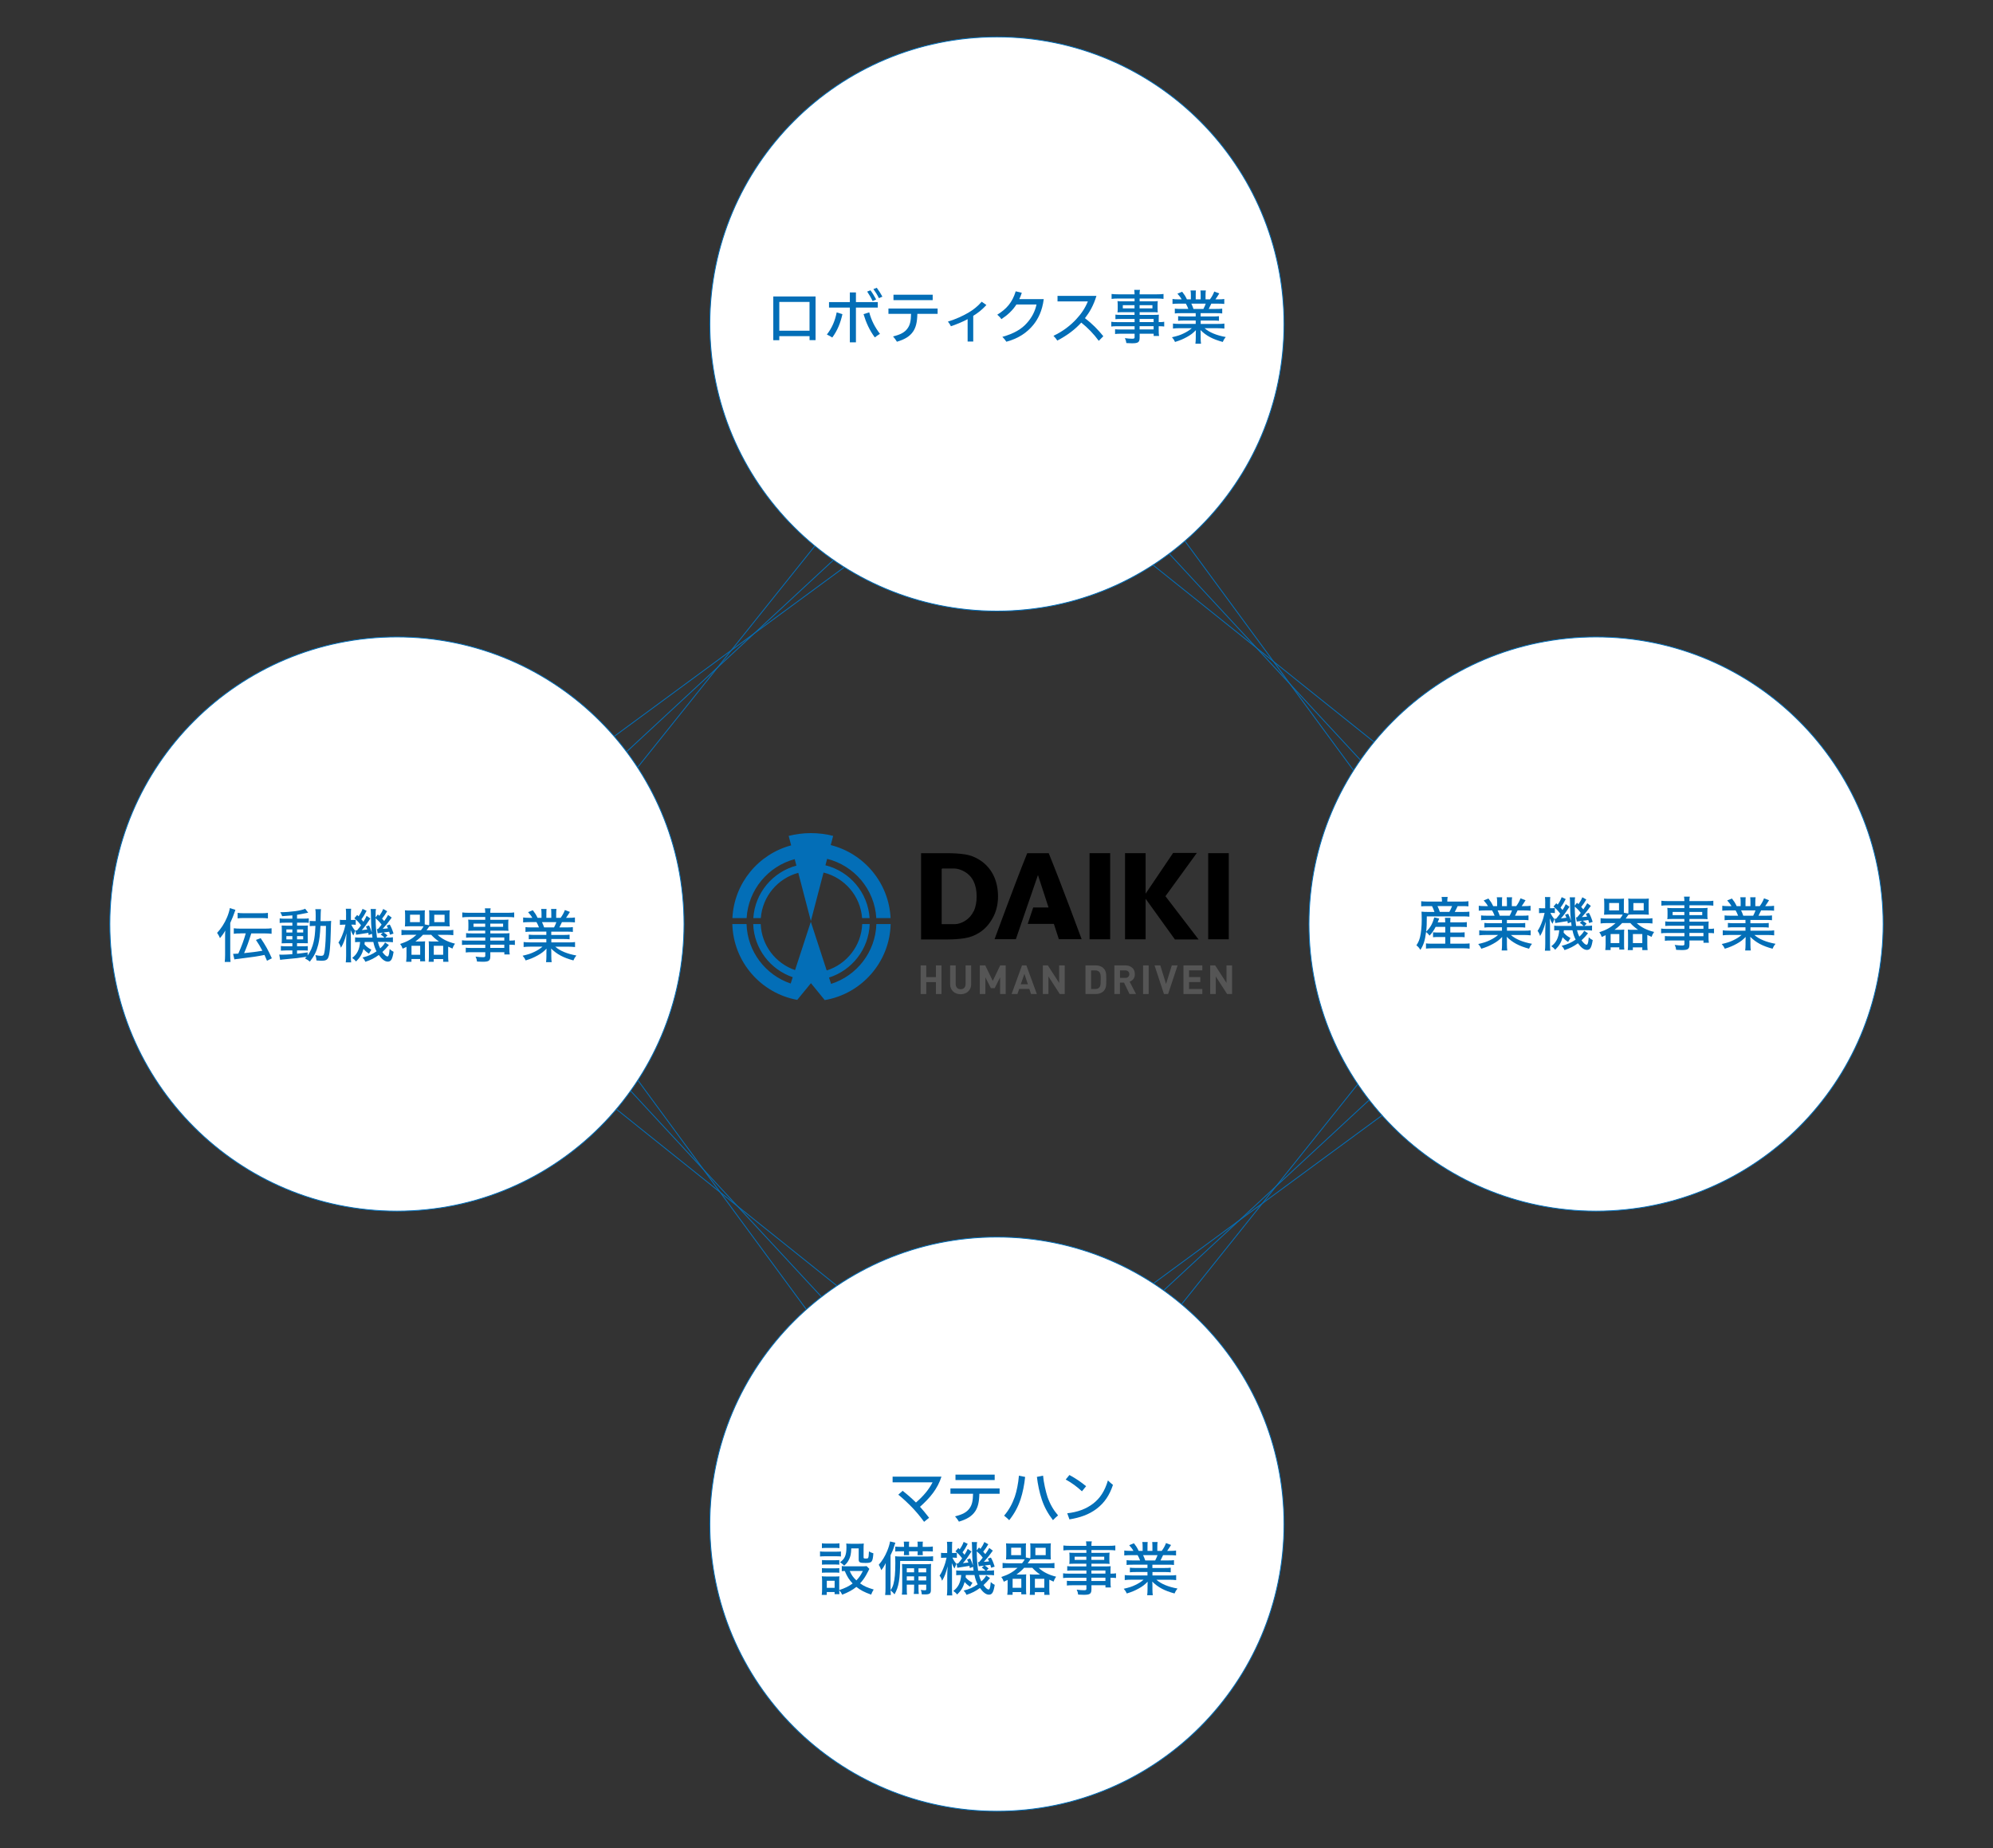
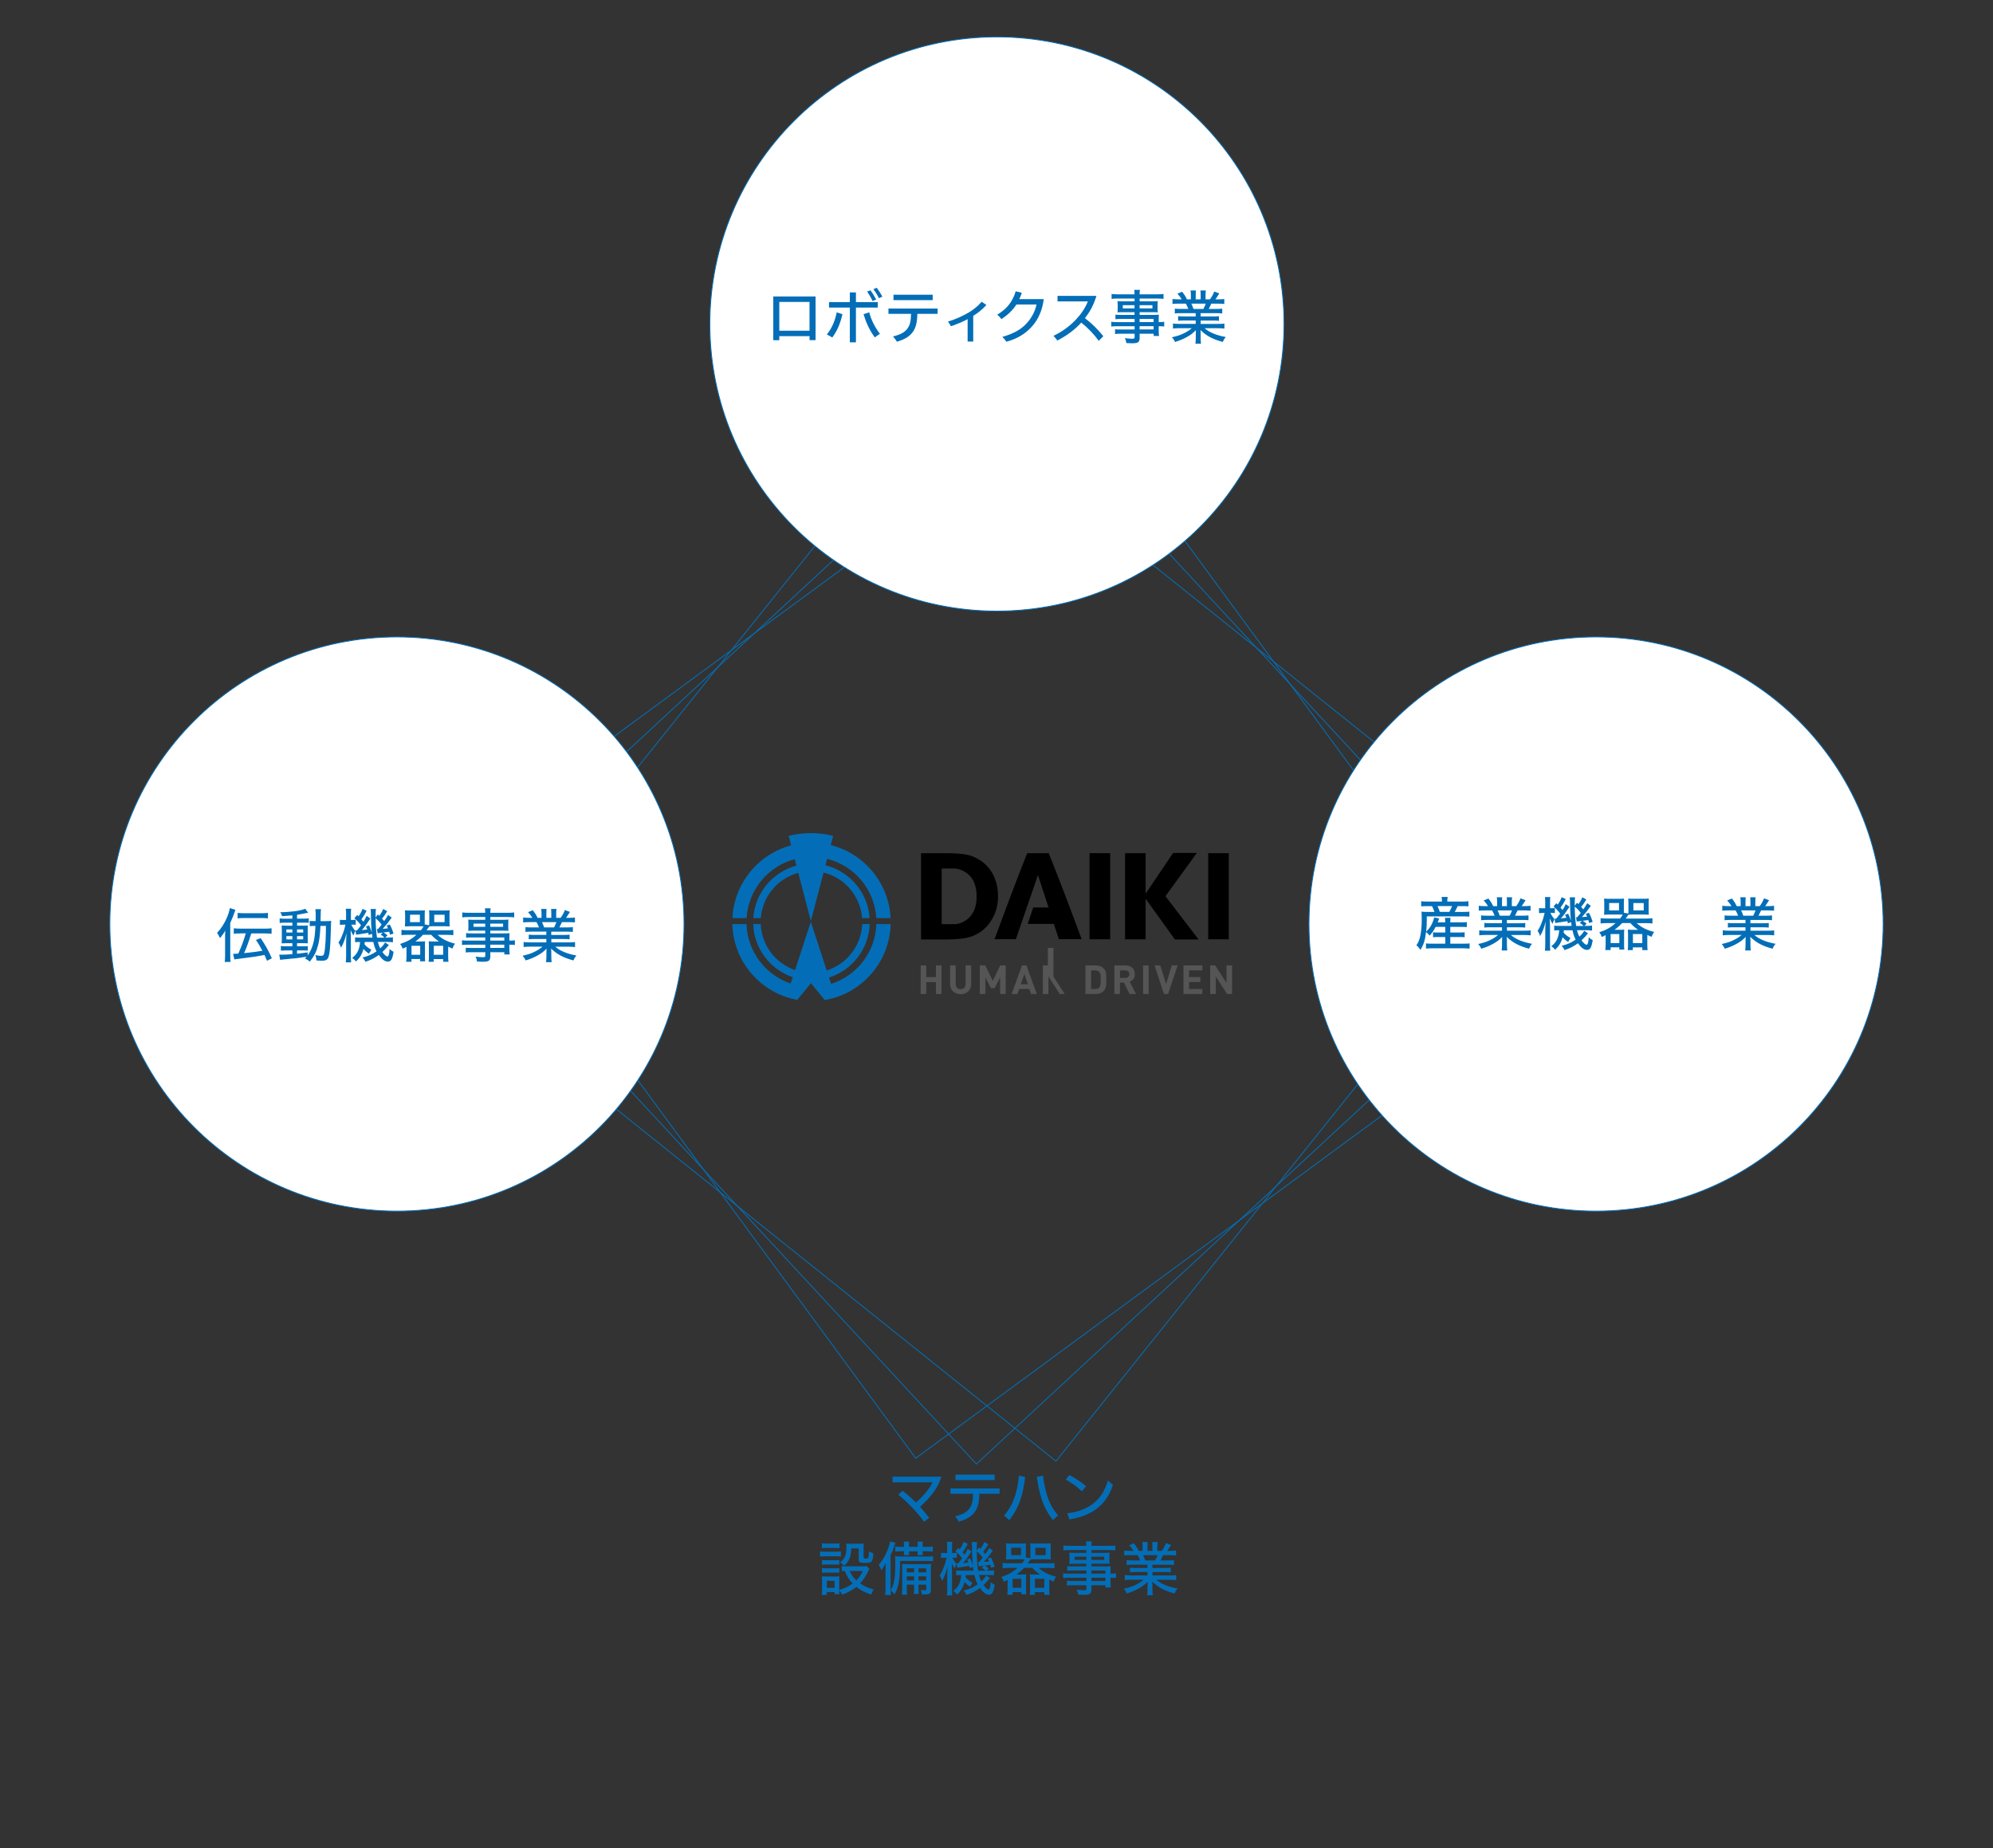
<svg xmlns="http://www.w3.org/2000/svg" id="_レイヤー_1" data-name="レイヤー 1" width="550" height="510" viewBox="0 0 550 510">
  <rect x="0" y="0" width="550" height="510" fill="#333333" stroke="none" />
  <defs>
    <style>
      .cls-1 {
        fill: #555;
      }

      .cls-2, .cls-3 {
        stroke: #036eb7;
        stroke-miterlimit: 10;
        stroke-width: .24px;
      }

      .cls-2, .cls-4 {
        fill: none;
      }

      .cls-3 {
        fill: #fff;
      }

      .cls-5 {
        fill: #036eb7;
      }
    </style>
  </defs>
  <g>
    <g>
      <path class="cls-5" d="m202.11,253.35h3.93c.46-7.83,5.95-14.31,13.27-16.27l.47,1.79c-6.53,1.75-11.44,7.52-11.89,14.48h2.07c.45-6.01,4.69-10.97,10.34-12.49l3.47,13.3s1.83-7.02,3.5-13.38c5.8,1.42,10.18,6.46,10.64,12.57h2.07c-.46-7.07-5.51-12.92-12.19-14.57.16-.61.32-1.21.47-1.78,7.47,1.86,13.11,8.42,13.57,16.35h3.94c-.47-9.75-7.35-17.85-16.52-20.15.41-1.56.67-2.53.67-2.53-1.96-.51-4.02-.77-6.14-.77s-4.18.27-6.15.77h.02l.68,2.61c-9.01,2.4-15.75,10.43-16.21,20.07Z" />
      <path class="cls-5" d="m241.85,254.98c-.24,7.75-5.42,14.28-12.5,16.53l-.57-1.75c6.34-2.01,10.98-7.84,11.23-14.77h-2.07c-.24,6.02-4.29,11.08-9.8,12.81l-4.38-13.43s-2.28,6.97-4.35,13.33c-5.35-1.84-9.25-6.81-9.48-12.71h-2.07c.23,6.82,4.73,12.57,10.91,14.67-.2.6-.39,1.18-.57,1.75-6.91-2.34-11.95-8.79-12.18-16.42h-3.92c.27,10.46,7.91,19.11,17.91,20.93l3.78-4.61h0s0,0,0,0h0s3.81,4.67,3.81,4.67c10.14-1.72,17.92-10.43,18.19-20.98h-3.93Z" />
    </g>
    <g>
      <path class="cls-4" d="m266.08,240.47c-.91-.5-1.79-.77-2.67-.81h-1.99s-1.25,0-1.25,0h-.19s-.11.19-.11.19v15.17h1.66s2.09,0,2.09,0c.91-.05,1.83-.36,2.75-.94,1.02-.64,1.81-1.53,2.34-2.66.53-1.12.79-2.49.79-4.1s-.28-2.99-.84-4.14c-.56-1.15-1.43-2.07-2.6-2.72Z" />
      <path d="m274.07,241.35c-.9-1.69-2.15-3.05-3.71-4.04-1.28-.82-2.66-1.34-4.11-1.55-1.48-.22-3.08-.32-4.75-.32h-7.32v23.8h7.39c1.65,0,3.23-.12,4.69-.35,1.45-.23,2.81-.75,4.03-1.54,1.47-.93,2.71-2.29,3.67-4.03.97-1.74,1.46-3.75,1.46-5.96s-.46-4.31-1.36-6.01Zm-5.36,10.07c-.53,1.12-1.32,2.02-2.34,2.66-.92.58-1.85.9-2.75.94h-2.09s-1.66,0-1.66,0v-15.17l.11-.18h.19s1.25-.01,1.25-.01h1.99c.88.05,1.75.31,2.67.82,1.16.65,2.04,1.56,2.6,2.72.55,1.14.84,2.54.84,4.14s-.27,2.98-.79,4.1Z" />
      <path d="m300.68,259.2h5.69v-23.77h-5.69v23.77Z" />
      <path d="m333.42,259.2h5.68v-23.77h-5.68v23.77Z" />
      <path d="m323.75,235.36c-.31.42-7.6,11.25-7.6,11.25v-11.18h-5.68v23.77h5.68v-11.19s7.98,11.09,8.09,11.24h6.53c-.44-.57-9.15-11.94-9.15-11.94,0,0,8.23-11.37,8.67-11.94h-6.53Z" />
      <path d="m298.5,259.18s-1.41-3.81-3.25-8.71v-.05h-.02c-1.82-4.83-4.07-10.69-5.82-14.98h-5.93c-3.5,8.65-8.88,23.4-9.02,23.74h5.88c.09-.23,6.1-17.71,6.1-17.71l2.92,8.95h-4.23l-1.51,4.53h7.21l1.38,4.23h6.29Z" />
    </g>
    <g>
      <path class="cls-1" d="m259.82,274.3h-1.54v-3.29h-2.67v3.29h-1.54v-7.89h1.54v3.23h2.67v-3.23h1.54v7.89Z" />
      <path class="cls-1" d="m268.01,271.59c0,.83-.28,1.5-.83,2.01s-1.24.76-2.08.76-1.52-.25-2.06-.75c-.56-.52-.84-1.19-.84-2.02v-5.19h1.54v5.13c0,.44.12.79.36,1.05s.57.4,1,.4.77-.13,1.01-.4c.24-.27.36-.62.36-1.05v-5.13h1.53v5.19Z" />
      <path class="cls-1" d="m277.54,274.3h-1.54v-4.6l-1.51,2.99h-1.04l-1.52-2.99v4.6h-1.54v-7.89h1.51l2.07,4.27,2.05-4.27h1.52v7.89Z" />
      <path class="cls-1" d="m286.14,274.3h-1.61l-.47-1.4h-2.8l-.48,1.4h-1.61l2.87-7.89h1.21l2.88,7.89Zm-2.48-2.69l-.96-2.87-1,2.87h1.96Z" />
-       <path class="cls-1" d="m293.83,274.3h-1.37l-3.13-4.84v4.84h-1.54v-7.89h1.38l3.12,4.83v-4.83h1.54v7.89Z" />
+       <path class="cls-1" d="m293.83,274.3h-1.37l-3.13-4.84v4.84h-1.54v-7.89h1.38v-4.83h1.54v7.89Z" />
      <path class="cls-1" d="m305.3,270.32c0,.86-.02,1.44-.07,1.73-.11.73-.42,1.29-.93,1.67-.51.38-1.14.58-1.89.58h-2.85v-7.89h2.85c.75,0,1.37.19,1.88.57.51.38.82.93.94,1.65.04.27.07.84.07,1.7Zm-1.54,0v-.69c0-.3-.02-.52-.06-.65-.04-.3-.14-.54-.28-.71-.27-.33-.65-.49-1.15-.49h-1.16v5.14h1.16c.5,0,.89-.16,1.15-.49.16-.2.27-.54.31-1.02.01-.16.02-.53.02-1.1Z" />
      <path class="cls-1" d="m313.51,274.3h-1.8l-1.53-3.15h-1.11v3.15h-1.54v-7.89h3.09c.75,0,1.36.22,1.84.65s.72,1.02.72,1.76c0,1.03-.48,1.72-1.44,2.07l1.76,3.4Zm-1.86-5.48c0-.32-.11-.57-.32-.76-.21-.19-.48-.28-.8-.28h-1.45v2.08h1.45c.33,0,.59-.09.8-.28.21-.18.32-.44.32-.76Z" />
      <path class="cls-1" d="m316.99,274.3h-1.54v-7.89h1.54v7.89Z" />
      <path class="cls-1" d="m324.98,266.4l-2.62,7.89h-1.15l-2.6-7.89h1.59l1.59,5.13,1.59-5.13h1.61Z" />
      <path class="cls-1" d="m331.8,274.3h-5.2v-7.89h5.2v1.37h-3.66v1.85h3.11v1.37h-3.11v1.92h3.66v1.37Z" />
      <path class="cls-1" d="m340.01,274.3h-1.37l-3.13-4.84v4.84h-1.54v-7.89h1.38l3.12,4.83v-4.83h1.54v7.89Z" />
    </g>
  </g>
  <rect class="cls-2" x="170.22" y="150.88" width="209.78" height="209.78" transform="translate(220.17 -115.83) rotate(38.68)" />
  <rect class="cls-2" x="170.22" y="150.88" width="209.78" height="209.78" transform="translate(275.7 -119.87) rotate(47.18)" />
  <rect class="cls-2" x="170.22" y="150.88" width="209.78" height="209.78" transform="translate(318.22 -117.39) rotate(53.68)" />
  <circle class="cls-3" cx="109.54" cy="254.99" r="79.23" />
  <circle class="cls-3" cx="440.46" cy="254.99" r="79.23" />
-   <circle class="cls-3" cx="275.12" cy="420.59" r="79.23" />
  <circle class="cls-3" cx="275.12" cy="89.41" r="79.23" />
  <g>
    <path class="cls-5" d="m215.06,92.76v1.12h-1.66v-12.07h11.67v12.05h-1.66v-1.1h-8.34Zm8.34-9.44h-8.34v7.94h8.34v-7.94Z" />
    <path class="cls-5" d="m232.48,86.69c-.53,2.4-1.36,4.5-2.8,6.45-.51-.32-.98-.59-1.49-.83,1.41-1.81,2.24-3.75,2.71-6.11l1.58.5Zm3.73,7.78h-1.68v-9.6h-5.75v-1.5h5.75v-2.67h1.68v2.67h6.03v1.5h-6.03v9.6Zm3.67-8.28c.59,2.22,1.54,4.08,2.96,5.94-.5.29-.94.61-1.42.98-1.47-1.98-2.43-4.13-3.11-6.42l1.57-.5Zm.34-6.08c.54.72,1.06,1.58,1.57,2.53l-.98.43c-.45-.96-.98-1.82-1.5-2.61l.91-.35Zm1.74-.7c.54.74,1.06,1.55,1.55,2.45l-.96.42c-.48-.98-.96-1.74-1.52-2.5l.93-.37Z" />
    <path class="cls-5" d="m245.18,86.61v-1.47h13.57v1.47h-5.59c-.05,2.31-.4,3.73-1.17,4.87-.9,1.33-2.32,2.19-4.47,2.82-.3-.5-.62-.96-1.07-1.46,2.08-.51,3.27-1.15,4.03-2.26.67-.93.9-2.06.94-3.97h-6.26Zm1.39-3.79v-1.49h10.82v1.49h-10.82Z" />
    <path class="cls-5" d="m267.01,88.08c-1.28.69-2.71,1.3-4.59,1.95-.22-.46-.5-.9-.83-1.28,2.24-.7,4.07-1.55,5.59-2.43,1.41-.83,2.62-1.76,3.73-3.06l1.3.91c-1.15,1.25-2.22,2.11-3.63,2.99v7.09h-1.55v-6.18Z" />
    <path class="cls-5" d="m280.5,84.02c-1.06,1.65-2.43,2.91-4.15,4.05-.37-.53-.7-.86-1.14-1.23,2.55-1.57,4.15-3.36,5.09-6.45l1.68.4c-.19.62-.43,1.22-.69,1.76h6.75c-.43,3.28-1.55,5.47-2.91,7.14-1.67,2.03-4,3.7-7.4,4.61-.26-.38-.66-.91-1.12-1.34,3.2-.91,5.27-2.11,6.77-3.81,1.34-1.47,2.26-3.23,2.66-5.12h-5.55Z" />
    <path class="cls-5" d="m303.22,94.05c-1.39-1.9-3.03-3.6-4.83-5.03-1.63,1.82-3.83,3.52-6.61,4.96-.26-.43-.62-.86-1.06-1.31,2.64-1.25,4.74-2.9,6.29-4.59,1.38-1.47,2.46-3.07,3.2-4.91h-8.37v-1.52h10.74c-.82,2.69-1.92,4.55-3.17,6.15,2.03,1.55,3.58,3.14,5.07,4.98l-1.26,1.28Z" />
    <path class="cls-5" d="m313.09,88.02h-3.78c-.59,0-1.06.02-1.49.06v-1.26c.4.06.78.08,1.52.08h3.75v-.75h-3.36c-.54,0-.98.02-1.34.06.05-.38.06-.66.06-1.09v-.91c0-.45-.02-.7-.06-1.12.42.05.77.06,1.36.06h3.35v-.77h-4.48c-.78,0-1.33.03-1.86.1v-1.36c.46.06.99.1,1.92.1h4.42c-.02-.64-.03-.85-.1-1.23h1.6c-.08.38-.11.59-.11,1.23h4.69c.93,0,1.44-.03,1.91-.1v1.36c-.54-.06-1.07-.1-1.84-.1h-4.75v.77h3.68c.58,0,.94-.02,1.33-.06-.05.37-.06.64-.06,1.12v.91c0,.46.02.72.06,1.09-.35-.05-.78-.06-1.3-.06h-3.71v.75h3.58c.91,0,1.28-.02,1.73-.06-.03.35-.05.62-.05,1.46v.59c.83,0,1.18-.03,1.52-.1v1.31c-.37-.05-.74-.08-1.52-.08v1.01c0,.82.02,1.26.1,1.68h-1.49v-.62h-3.87v1.06c0,1.3-.38,1.58-2.13,1.58-.34,0-.99-.03-1.54-.06-.06-.54-.14-.82-.4-1.36.88.11,1.42.16,2.02.16.53,0,.66-.08.66-.4v-.98h-3.79c-.74,0-1.1.02-1.6.08v-1.31c.46.05.74.06,1.55.06h3.84v-.9h-4.67c-.91,0-1.34.02-1.76.08v-1.31c.4.08.83.1,1.74.1h4.69v-.86Zm-3.23-3.81v.88h3.23v-.88h-3.23Zm4.63.88h3.54v-.88h-3.54v.88Zm3.87,3.79v-.86h-3.87v.86h3.87Zm-3.87,2.03h3.87v-.9h-3.87v.9Z" />
    <path class="cls-5" d="m325.86,86.42c-.75,0-1.18.02-1.65.08v-1.33c.45.06.85.08,1.65.08h2.08c-.24-.62-.43-1.01-.69-1.46h-1.84c-.77,0-1.34.03-1.84.08v-1.36c.45.06.96.1,1.78.1h.75c-.27-.5-.62-.96-1.17-1.57l1.31-.53c.66.86.82,1.1,1.31,2.1h1.09v-1.17c0-.51-.03-.96-.1-1.28h1.49c-.03.29-.05.67-.05,1.23v1.22h1.36v-1.22c0-.53-.03-.93-.06-1.23h1.49c-.06.34-.08.77-.08,1.28v1.17h1.22c.53-.72.93-1.46,1.18-2.16l1.39.53c-.4.66-.79,1.23-1.07,1.63h.64c.85,0,1.33-.03,1.81-.1v1.36c-.51-.05-1.09-.08-1.87-.08h-1.71c-.26.58-.43.93-.71,1.46h2.02c.82,0,1.22-.02,1.7-.08v1.33c-.48-.06-.91-.08-1.7-.08h-4.26v.91h3.38c.74,0,1.25-.02,1.68-.08v1.28c-.45-.06-.94-.08-1.68-.08h-3.36v.94h4.63c.94,0,1.44-.03,1.91-.1v1.38c-.59-.06-1.17-.1-1.89-.1h-3.57c1.28,1.14,3.27,1.97,5.83,2.43-.4.5-.58.78-.82,1.36-2.77-.75-4.53-1.68-6.15-3.28.05.61.05.86.05,1.22v.91c0,.67.03,1.18.1,1.63h-1.55c.06-.46.1-.98.1-1.65v-.88c0-.37,0-.54.03-1.2-.83.85-1.42,1.3-2.45,1.87-1.06.59-1.94.96-3.3,1.38-.27-.58-.42-.8-.85-1.3,1.42-.32,2.26-.58,3.19-1.04.94-.45,1.63-.88,2.29-1.46h-3.33c-.74,0-1.3.03-1.87.1v-1.38c.46.06.98.1,1.87.1h4.4v-.94h-3.2c-.72,0-1.22.02-1.65.08v-1.28c.46.06.93.08,1.65.08h3.2v-.91h-4.1Zm6.24-1.17c.3-.58.48-.99.64-1.46h-3.97c.27.58.37.82.59,1.46h2.74Z" />
  </g>
  <g>
    <path class="cls-5" d="m63.54,263.58c0,.77.02,1.33.08,1.87h-1.6c.06-.58.1-1.1.1-1.92v-4.91c0-.75,0-1.2.05-1.84-.46.83-.77,1.26-1.46,2.1-.22-.56-.48-1.01-.8-1.46,1.06-1.09,2.08-2.67,2.75-4.29.37-.86.67-1.89.77-2.55l1.54.5c-.06.16-.21.54-.37,1.02-.24.69-.38,1.04-1.06,2.59v8.88Zm2.82-6c-.85,0-1.3.02-1.84.1v-1.52c.53.06,1.02.1,1.83.1h6.74c.8,0,1.28-.03,1.86-.1v1.52c-.54-.06-1.07-.1-1.86-.1h-3.75c-.77,2.46-1.15,3.52-1.97,5.44,1.94-.19,3.78-.43,5.04-.66-.69-1.3-1.04-1.89-1.78-2.98l1.3-.5c1.34,1.98,2.13,3.39,3.09,5.57l-1.34.67c-.34-.8-.45-1.06-.69-1.6-2,.4-2.96.54-6.18.94-.26.03-.56.08-.9.13-.27.03-.48.05-.59.06-.35.05-.43.05-.64.11l-.35-1.55h.34c.32,0,.56-.02,1.1-.06.99-2.24,1.55-3.79,2.05-5.59h-1.46Zm-.77-5.67c.5.06,1.01.1,1.82.1h4.67c.8,0,1.33-.03,1.86-.1v1.52c-.56-.06-1.07-.1-1.86-.1h-4.66c-.87,0-1.34.03-1.84.1v-1.52Z" />
    <path class="cls-5" d="m80.68,252.6c-1.15.11-1.63.14-2.82.22-.13-.4-.22-.59-.51-1.09,2.9-.03,5.76-.43,6.87-.96l.83,1.09q-.16.03-.82.16c-1.04.22-1.5.3-2.26.42v1.06h1.78c.74,0,1.14-.02,1.46-.08v1.25c-.27-.05-.46-.06-1.2-.06h-2.03v.83h1.63c.67,0,.98-.02,1.36-.05-.03.32-.05.59-.05,1.41v2.03c.02.8.03,1.3.03,1.47-.46-.03-.7-.03-1.44-.03h-1.54v.86h1.5c.8,0,1.12-.02,1.47-.06v1.26c-.3-.05-.53-.06-1.18-.06h-1.79v.91c.9-.08,1.46-.16,2.93-.37v.86c.74-1.01,1.33-2.34,1.65-3.76.29-1.25.38-2.16.5-4.4h-.18c-.61,0-.94.02-1.39.06v-1.46c.34.05.67.06,1.25.06h.37c.02-.51.02-.88.02-1.39,0-1.2-.02-1.46-.11-1.9h1.58q-.1.42-.13,3.3h1.46c.66,0,1.04-.02,1.47-.06-.05.5-.05.61-.11,2.95-.1,4.13-.3,6.34-.72,7.23-.27.59-.77.82-1.79.82-.34,0-1.02-.05-1.44-.08-.03-.56-.11-.93-.29-1.47.78.14,1.15.19,1.5.19.54,0,.72-.1.85-.45.19-.51.35-1.82.45-3.67.06-1.31.08-1.78.11-4.13h-1.52c-.1,2.32-.29,3.87-.62,5.2-.46,1.82-1.07,3.07-2.31,4.66-.3-.29-.86-.66-1.34-.88.22-.22.3-.3.46-.48-2.35.37-2.62.4-6.39.75-.4.03-.58.06-.91.13l-.26-1.47c.32.03.48.03.74.03.62,0,1.66-.05,2.88-.14v-1.04h-1.68c-.5,0-1.07.03-1.49.06v-1.28c.4.06.8.08,1.49.08h1.68v-.86h-1.44c-.67,0-1.06.02-1.52.05.03-.37.05-.72.05-1.5v-1.98c0-.77-.02-1.02-.05-1.44.43.03.86.05,1.54.05h1.42v-.83h-2.03c-.69,0-1.02.02-1.47.08v-1.26c.43.06.83.08,1.47.08h2.03v-.9Zm-1.65,3.87v.85h1.65v-.85h-1.65Zm0,1.86v.9h1.65v-.9h-1.65Zm2.94-1.01h1.7v-.85h-1.7v.85Zm0,1.9h1.7v-.9h-1.7v.9Z" />
    <path class="cls-5" d="m95.51,252.43c0-.8-.02-1.25-.08-1.66h1.47c-.05.38-.06.83-.06,1.65v1.44h.35c.46,0,.75-.02.98-.06v1.41c-.37-.05-.59-.06-.96-.06h-.26c.27.62.7,1.28,1.1,1.7-.11.26-.3.69-.53,1.3-.3-.45-.48-.82-.75-1.5.03.59.06,1.55.06,2.13v4.87c0,.96.02,1.49.08,1.92h-1.49c.06-.45.1-1.09.1-1.92v-3.46c0-.72.03-1.31.11-2.66-.46,1.86-.9,2.95-1.54,4-.16-.58-.4-1.06-.69-1.42.51-.75.88-1.52,1.33-2.79.21-.56.29-.82.61-2.16h-.45c-.42,0-.8.03-1.09.06v-1.41c.29.05.53.06,1.09.06h.61v-1.42Zm5.14,7.51c-.03.4-.03.42-.06.64.51.62,1.02,1.01,1.89,1.49-.14.19-.35.54-.66,1.09-.62-.4-1.06-.77-1.5-1.3-.42,1.46-.96,2.39-2.06,3.46-.4-.48-.56-.62-1.07-.98,1.34-.98,2.03-2.35,2.18-4.4-.59,0-1.01.02-1.38.06v-1.34c.42.06.69.08,1.36.08h3.44c-.06-.46-.1-.69-.14-1.06l-.9.35c-.05-.29-.06-.38-.11-.61-.43.08-1.42.24-2.98.46-.19.02-.22.03-.38.06l-.19-1.2c.11.02.18.02.24.02h.18c.53-.62.74-.9,1.12-1.42-.54-.74-1.07-1.31-1.84-1.95l.78-.91c.18.18.3.3.38.38.54-.78.83-1.33,1.1-2.06l1.12.54c-.5.98-.86,1.58-1.44,2.34.24.27.34.38.56.67.43-.7.58-.94.88-1.62l1.04.72c-1.12,1.71-1.58,2.35-2.37,3.22.62-.06,1.07-.13,1.52-.19-.11-.29-.16-.4-.37-.82l.85-.29c.35.7.56,1.2.77,1.95-.19-2-.21-2.53-.26-5.44,0-.38-.03-.69-.08-1.04h1.49c-.08.37-.1.64-.1,1.57v.75l.61-.82c.21.19.21.21.42.38.43-.59.77-1.18,1.06-1.89l1.1.62c-.53.88-.8,1.3-1.41,2.05.29.32.35.4.58.67.53-.74.72-1.04,1.09-1.7l.99.74q-.22.3-1.15,1.54c-.37.46-.77.94-1.33,1.55.69-.05.98-.06,1.44-.13-.11-.29-.16-.38-.35-.75l.85-.3c.43.77.66,1.3,1.04,2.5l-.96.32c-.11-.42-.14-.56-.24-.83-.26.05-.77.11-1.55.21.4.24.78.51,1.09.82l-.62.59h.43c.96,0,1.23-.02,1.68-.1v1.39c-.51-.06-.99-.1-1.68-.1h-2.47c.18.72.34,1.17.64,1.78.67-.61,1.06-1.07,1.34-1.63l1.06.7c-.62.78-1.06,1.26-1.79,1.94.56.78,1.06,1.22,1.39,1.22.18,0,.26-.11.37-.46.08-.22.11-.42.14-.74.06-.5.1-.78.1-.85.43.4.7.59,1.09.77-.34,2.08-.7,2.71-1.6,2.71-.78,0-1.58-.59-2.48-1.84-1.14.85-2.18,1.38-3.7,1.89-.24-.53-.37-.72-.8-1.18,1.54-.37,2.67-.88,3.87-1.71-.43-.85-.62-1.41-.88-2.58h-2.37Zm5.44-1.2c-.27-.3-.66-.61-1.04-.85l.62-.54c-.32.05-.34.05-.4.05q-.37.05-.67.08l-.38.06-.21-1.18c.11.02.16.02.29.02.32-.35.54-.62,1.01-1.23-.5-.69-.98-1.18-1.65-1.76.03,2.27.13,3.59.38,5.36h2.05Z" />
    <path class="cls-5" d="m116.15,256.72c.4-.5.54-.7.74-1.1-.43-.02-.48-.02-1.1-.02h-2.61c-.51,0-1.01.02-1.44.05.03-.43.06-.82.06-1.3v-1.79c0-.53-.03-.93-.06-1.36.45.05.83.06,1.47.06h2.59c.64,0,1.06-.02,1.46-.06-.05.37-.05.7-.05,1.26v2.64l1.23.22c.02-.27.03-.5.03-.82v-2.05c0-.51-.02-.86-.06-1.26.4.05.82.06,1.46.06h2.75c.64,0,1.02-.02,1.49-.06-.05.4-.06.77-.06,1.36v1.79c0,.54.02.9.06,1.3-.45-.03-.93-.05-1.46-.05h-2.77c-.64,0-1.06.02-1.42.06-.22.35-.34.51-.74,1.06h5.7c.69,0,1.18-.03,1.68-.1v1.46c-.58-.06-1.01-.1-1.68-.1h-2.66c1.17,1.12,2.74,1.92,4.8,2.43-.37.53-.48.75-.7,1.36-.62-.27-.78-.34-1.18-.53v2.71c0,.5.03,1.09.08,1.47h-1.46v-.75h-2.61v.75h-1.41c.05-.35.08-.77.08-1.22v-3.14c0-.56-.02-.93-.06-1.3.35.05.75.06,1.26.06h1.58c-.83-.58-1.55-1.18-2.14-1.86h-2.27c-.56.62-1.25,1.23-2.11,1.86h1.44c.51,0,.91-.02,1.26-.06-.05.35-.05.7-.05,1.3v2.99c0,.51.02.85.06,1.23h-1.38v-.62h-2.4v.75h-1.47c.05-.42.1-.96.1-1.44v-2.67c-.34.18-.53.26-1.06.5-.22-.62-.34-.83-.69-1.3,1.99-.67,3.14-1.31,4.5-2.53h-2.46c-.72,0-1.2.03-1.68.1v-1.46c.48.06.94.1,1.68.1h3.68Zm-2.99-2.26h2.71v-2.05h-2.71v2.05Zm.4,9.01h2.4v-2.48h-2.4v2.48Zm6.15,0h2.59v-2.48h-2.59v2.48Zm.13-9.01h2.85v-2.03h-2.85v2.03Z" />
    <path class="cls-5" d="m133.9,258.69h-3.78c-.59,0-1.06.02-1.49.06v-1.26c.4.06.78.08,1.52.08h3.75v-.75h-3.36c-.54,0-.98.02-1.34.06.05-.38.06-.66.06-1.09v-.91c0-.45-.02-.7-.06-1.12.42.05.77.06,1.36.06h3.35v-.77h-4.48c-.78,0-1.33.03-1.86.1v-1.36c.46.06.99.1,1.92.1h4.42c-.02-.64-.03-.85-.1-1.23h1.6c-.08.38-.11.59-.11,1.23h4.69c.93,0,1.44-.03,1.91-.1v1.36c-.54-.06-1.07-.1-1.84-.1h-4.75v.77h3.68c.58,0,.94-.02,1.33-.06-.05.37-.06.64-.06,1.12v.91c0,.46.02.72.06,1.09-.35-.05-.78-.06-1.3-.06h-3.71v.75h3.58c.91,0,1.28-.02,1.73-.06-.03.35-.05.62-.05,1.46v.59c.83,0,1.18-.03,1.52-.1v1.31c-.37-.05-.74-.08-1.52-.08v1.01c0,.82.02,1.26.1,1.68h-1.49v-.62h-3.87v1.06c0,1.3-.38,1.58-2.13,1.58-.34,0-.99-.03-1.54-.06-.06-.54-.14-.82-.4-1.36.88.11,1.42.16,2.02.16.53,0,.66-.08.66-.4v-.98h-3.79c-.74,0-1.1.02-1.6.08v-1.31c.46.05.74.06,1.55.06h3.84v-.9h-4.67c-.91,0-1.34.02-1.76.08v-1.31c.4.08.83.1,1.74.1h4.69v-.86Zm-3.23-3.81v.88h3.23v-.88h-3.23Zm4.63.88h3.54v-.88h-3.54v.88Zm3.87,3.79v-.86h-3.87v.86h3.87Zm-3.87,2.03h3.87v-.9h-3.87v.9Z" />
    <path class="cls-5" d="m146.66,257.09c-.75,0-1.18.02-1.65.08v-1.33c.45.06.85.08,1.65.08h2.08c-.24-.62-.43-1.01-.69-1.46h-1.84c-.77,0-1.34.03-1.84.08v-1.36c.45.06.96.1,1.78.1h.75c-.27-.5-.62-.96-1.17-1.57l1.31-.53c.66.86.82,1.1,1.31,2.1h1.09v-1.17c0-.51-.03-.96-.1-1.28h1.49c-.03.29-.05.67-.05,1.23v1.22h1.36v-1.22c0-.53-.03-.93-.06-1.23h1.49c-.06.34-.08.77-.08,1.28v1.17h1.22c.53-.72.93-1.46,1.18-2.16l1.39.53c-.4.66-.79,1.23-1.07,1.63h.64c.85,0,1.33-.03,1.81-.1v1.36c-.51-.05-1.09-.08-1.87-.08h-1.71c-.26.58-.43.93-.71,1.46h2.02c.82,0,1.22-.02,1.7-.08v1.33c-.48-.06-.91-.08-1.7-.08h-4.26v.91h3.38c.74,0,1.25-.02,1.68-.08v1.28c-.45-.06-.94-.08-1.68-.08h-3.36v.94h4.63c.94,0,1.44-.03,1.91-.1v1.38c-.59-.06-1.17-.1-1.89-.1h-3.57c1.28,1.14,3.27,1.97,5.83,2.43-.4.5-.58.78-.82,1.36-2.77-.75-4.53-1.68-6.15-3.28.05.61.05.86.05,1.22v.91c0,.67.03,1.18.1,1.63h-1.55c.06-.46.1-.98.1-1.65v-.88c0-.37,0-.54.03-1.2-.83.85-1.42,1.3-2.45,1.87-1.06.59-1.94.96-3.3,1.38-.27-.58-.42-.8-.85-1.3,1.42-.32,2.26-.58,3.19-1.04.94-.45,1.63-.88,2.29-1.46h-3.33c-.74,0-1.3.03-1.87.1v-1.38c.46.06.98.1,1.87.1h4.4v-.94h-3.2c-.72,0-1.22.02-1.65.08v-1.28c.46.06.93.08,1.65.08h3.2v-.91h-4.1Zm6.24-1.17c.3-.58.48-.99.64-1.46h-3.97c.27.58.37.82.59,1.46h2.74Z" />
  </g>
  <g>
    <path class="cls-5" d="m396.19,255.77c-.56,1.07-.91,1.58-1.68,2.42-.35-.46-.58-.7-.96-1.01-.3,2.35-.7,3.62-1.58,4.95-.37-.62-.58-.86-1.09-1.26.58-.91.78-1.41,1.01-2.32.29-1.17.46-2.98.46-4.66,0-.88-.03-1.86-.06-2.32.61.06,1.07.08,1.82.08h1.75c-.16-.48-.46-1.23-.67-1.6h-1.39c-.78,0-1.12.02-1.6.06v-1.42c.42.06.88.1,1.68.1h4.05v-.24c0-.35-.03-.67-.1-1.04h1.68c-.06.35-.1.66-.1,1.04v.24h4.07c.83,0,1.31-.03,1.76-.1v1.42c-.48-.05-.91-.06-1.68-.06h-1.3c-.37.8-.5,1.06-.8,1.6h2.21c.88,0,1.38-.02,1.83-.08v1.39c-.53-.06-.96-.08-1.83-.08h-9.92c0,2.03-.03,2.96-.18,4.21.67-.66,1.02-1.09,1.42-1.81.32-.59.62-1.38.82-2.11l1.36.3q-.16.42-.42,1.06h2.08v-.08c0-.56-.03-.86-.08-1.17h1.54c-.05.37-.06.66-.06,1.15v.1h3.01c.77,0,1.17-.02,1.55-.08v1.39c-.45-.05-.85-.06-1.57-.06h-2.99v1.55h2.5c.74,0,1.09-.02,1.46-.06v1.36c-.45-.05-.78-.06-1.46-.06h-2.5v1.84h3.83c.66,0,1.14-.03,1.5-.08v1.46c-.46-.06-.93-.1-1.54-.1h-8.98c-.56,0-1.01.03-1.52.08v-1.44c.38.06.83.08,1.49.08h3.83v-1.84h-1.9c-.58,0-1.01.02-1.47.06v-1.36c.38.05.74.06,1.47.06h1.9v-1.55h-2.64Zm3.78-4.13c.32-.56.51-.98.75-1.6h-4.02c.29.61.45.99.64,1.6h2.62Z" />
    <path class="cls-5" d="m410.38,253.86c-.75,0-1.18.02-1.65.08v-1.33c.45.06.85.08,1.65.08h2.08c-.24-.62-.43-1.01-.69-1.46h-1.84c-.77,0-1.34.03-1.84.08v-1.36c.45.06.96.1,1.78.1h.75c-.27-.5-.62-.96-1.17-1.57l1.31-.53c.66.86.82,1.1,1.31,2.1h1.09v-1.17c0-.51-.03-.96-.1-1.28h1.49c-.03.29-.05.67-.05,1.23v1.22h1.36v-1.22c0-.53-.03-.93-.06-1.23h1.49c-.06.34-.08.77-.08,1.28v1.17h1.22c.53-.72.93-1.46,1.18-2.16l1.39.53c-.4.66-.79,1.23-1.07,1.63h.64c.85,0,1.33-.03,1.81-.1v1.36c-.51-.05-1.09-.08-1.87-.08h-1.71c-.26.58-.43.93-.71,1.46h2.02c.82,0,1.22-.02,1.7-.08v1.33c-.48-.06-.91-.08-1.7-.08h-4.26v.91h3.38c.74,0,1.25-.02,1.68-.08v1.28c-.45-.06-.94-.08-1.68-.08h-3.36v.94h4.63c.94,0,1.44-.03,1.91-.1v1.38c-.59-.06-1.17-.1-1.89-.1h-3.57c1.28,1.14,3.27,1.97,5.83,2.43-.4.5-.58.78-.82,1.36-2.77-.75-4.53-1.68-6.15-3.28.05.61.05.86.05,1.22v.91c0,.67.03,1.18.1,1.63h-1.55c.06-.46.1-.98.1-1.65v-.88c0-.37,0-.54.03-1.2-.83.85-1.42,1.3-2.45,1.87-1.06.59-1.94.96-3.3,1.38-.27-.58-.42-.8-.85-1.3,1.42-.32,2.26-.58,3.19-1.04.94-.45,1.63-.88,2.29-1.46h-3.33c-.74,0-1.3.03-1.87.1v-1.38c.46.06.98.1,1.87.1h4.4v-.94h-3.2c-.72,0-1.22.02-1.65.08v-1.28c.46.06.93.08,1.65.08h3.2v-.91h-4.1Zm6.24-1.17c.3-.58.48-.99.64-1.46h-3.97c.27.58.37.82.59,1.46h2.74Z" />
    <path class="cls-5" d="m426.43,249.2c0-.8-.02-1.25-.08-1.66h1.47c-.05.38-.06.83-.06,1.65v1.44h.35c.46,0,.75-.02.98-.06v1.41c-.37-.05-.59-.06-.96-.06h-.26c.27.62.7,1.28,1.1,1.7-.11.26-.3.69-.53,1.3-.3-.45-.48-.82-.75-1.5.03.59.06,1.55.06,2.13v4.87c0,.96.02,1.49.08,1.92h-1.49c.06-.45.1-1.09.1-1.92v-3.46c0-.72.03-1.31.11-2.66-.46,1.86-.9,2.95-1.54,4-.16-.58-.4-1.06-.69-1.42.51-.75.88-1.52,1.33-2.79.21-.56.29-.82.61-2.16h-.45c-.42,0-.8.03-1.09.06v-1.41c.29.05.53.06,1.09.06h.61v-1.42Zm5.14,7.51c-.03.4-.03.42-.06.64.51.62,1.02,1.01,1.89,1.49-.14.19-.35.54-.66,1.09-.62-.4-1.06-.77-1.5-1.3-.42,1.46-.96,2.38-2.06,3.46-.4-.48-.56-.62-1.07-.98,1.34-.98,2.03-2.35,2.18-4.4-.59,0-1.01.02-1.38.06v-1.34c.42.06.69.08,1.36.08h3.44c-.06-.46-.1-.69-.14-1.06l-.9.35c-.05-.29-.06-.38-.11-.61-.43.08-1.42.24-2.98.46-.19.02-.22.03-.38.06l-.19-1.2c.11.02.18.02.24.02h.18c.53-.62.74-.9,1.12-1.42-.54-.74-1.07-1.31-1.84-1.95l.78-.91c.18.18.3.3.38.38.54-.78.83-1.33,1.1-2.06l1.12.54c-.5.98-.86,1.58-1.44,2.34.24.27.34.38.56.67.43-.7.58-.94.88-1.62l1.04.72c-1.12,1.71-1.58,2.35-2.37,3.22.62-.06,1.07-.13,1.52-.19-.11-.29-.16-.4-.37-.82l.85-.29c.35.7.56,1.2.77,1.95-.19-2-.21-2.53-.26-5.44,0-.38-.03-.69-.08-1.04h1.49c-.08.37-.1.64-.1,1.57v.75l.61-.82c.21.19.21.21.42.38.43-.59.77-1.18,1.06-1.89l1.1.62c-.53.88-.8,1.3-1.41,2.05.29.32.35.4.58.67.53-.74.72-1.04,1.09-1.7l.99.74q-.22.3-1.15,1.54c-.37.46-.77.94-1.33,1.55.69-.05.98-.06,1.44-.13-.11-.29-.16-.38-.35-.75l.85-.3c.43.77.66,1.3,1.04,2.5l-.96.32c-.11-.42-.14-.56-.24-.83-.26.05-.77.11-1.55.21.4.24.78.51,1.09.82l-.62.59h.43c.96,0,1.23-.02,1.68-.1v1.39c-.51-.06-.99-.1-1.68-.1h-2.47c.18.72.34,1.17.64,1.78.67-.61,1.06-1.07,1.34-1.63l1.06.7c-.62.78-1.06,1.26-1.79,1.94.56.78,1.06,1.22,1.39,1.22.18,0,.26-.11.37-.46.08-.22.11-.42.14-.74.06-.5.1-.78.1-.85.43.4.7.59,1.09.77-.34,2.08-.7,2.71-1.6,2.71-.78,0-1.58-.59-2.48-1.84-1.14.85-2.18,1.38-3.7,1.89-.24-.53-.37-.72-.8-1.18,1.54-.37,2.67-.88,3.87-1.71-.43-.85-.62-1.41-.88-2.58h-2.37Zm5.44-1.2c-.27-.3-.66-.61-1.04-.85l.62-.54c-.32.05-.34.05-.4.05q-.37.05-.67.08l-.38.06-.21-1.18c.11.02.16.02.29.02.32-.35.54-.62,1.01-1.23-.5-.69-.98-1.18-1.65-1.76.03,2.27.13,3.59.38,5.36h2.05Z" />
    <path class="cls-5" d="m447.07,253.49c.4-.5.54-.7.74-1.1-.43-.02-.48-.02-1.1-.02h-2.61c-.51,0-1.01.02-1.44.05.03-.43.06-.82.06-1.3v-1.79c0-.53-.03-.93-.06-1.36.45.05.83.06,1.47.06h2.59c.64,0,1.06-.02,1.46-.06-.05.37-.05.7-.05,1.26v2.64l1.23.22c.02-.27.03-.5.03-.82v-2.05c0-.51-.02-.86-.06-1.26.4.05.82.06,1.46.06h2.75c.64,0,1.02-.02,1.49-.06-.05.4-.06.77-.06,1.36v1.79c0,.54.02.9.06,1.3-.45-.03-.93-.05-1.46-.05h-2.77c-.64,0-1.06.02-1.42.06-.22.35-.34.51-.74,1.06h5.7c.69,0,1.18-.03,1.68-.1v1.46c-.58-.06-1.01-.1-1.68-.1h-2.66c1.17,1.12,2.74,1.92,4.8,2.43-.37.53-.48.75-.7,1.36-.62-.27-.78-.34-1.18-.53v2.71c0,.5.03,1.09.08,1.47h-1.46v-.75h-2.61v.75h-1.41c.05-.35.08-.77.08-1.22v-3.14c0-.56-.02-.93-.06-1.3.35.05.75.06,1.26.06h1.58c-.83-.58-1.55-1.18-2.14-1.86h-2.27c-.56.62-1.25,1.23-2.11,1.86h1.44c.51,0,.91-.02,1.26-.06-.05.35-.05.7-.05,1.3v2.99c0,.51.02.85.06,1.23h-1.38v-.62h-2.4v.75h-1.47c.05-.42.1-.96.1-1.44v-2.67c-.34.18-.53.26-1.06.5-.22-.62-.34-.83-.69-1.3,1.99-.67,3.14-1.31,4.5-2.53h-2.46c-.72,0-1.2.03-1.68.1v-1.46c.48.06.94.1,1.68.1h3.68Zm-2.99-2.26h2.71v-2.05h-2.71v2.05Zm.4,9.01h2.4v-2.48h-2.4v2.48Zm6.15,0h2.59v-2.48h-2.59v2.48Zm.13-9.01h2.85v-2.03h-2.85v2.03Z" />
-     <path class="cls-5" d="m464.82,255.46h-3.78c-.59,0-1.06.02-1.49.06v-1.26c.4.06.78.08,1.52.08h3.75v-.75h-3.36c-.54,0-.98.02-1.34.06.05-.38.06-.66.06-1.09v-.91c0-.45-.02-.7-.06-1.12.42.05.77.06,1.36.06h3.35v-.77h-4.48c-.78,0-1.33.03-1.86.1v-1.36c.46.06.99.1,1.92.1h4.42c-.02-.64-.03-.85-.1-1.23h1.6c-.08.38-.11.59-.11,1.23h4.69c.93,0,1.44-.03,1.91-.1v1.36c-.54-.06-1.07-.1-1.84-.1h-4.75v.77h3.68c.58,0,.94-.02,1.33-.06-.05.37-.06.64-.06,1.12v.91c0,.46.02.72.06,1.09-.35-.05-.78-.06-1.3-.06h-3.71v.75h3.58c.91,0,1.28-.02,1.73-.06-.03.35-.05.62-.05,1.46v.59c.83,0,1.18-.03,1.52-.1v1.31c-.37-.05-.74-.08-1.52-.08v1.01c0,.82.02,1.26.1,1.68h-1.49v-.62h-3.87v1.06c0,1.3-.38,1.58-2.13,1.58-.34,0-.99-.03-1.54-.06-.06-.54-.14-.82-.4-1.36.88.11,1.42.16,2.02.16.53,0,.66-.08.66-.4v-.98h-3.79c-.74,0-1.1.02-1.6.08v-1.31c.46.05.74.06,1.55.06h3.84v-.9h-4.67c-.91,0-1.34.02-1.76.08v-1.31c.4.08.83.1,1.74.1h4.69v-.86Zm-3.23-3.81v.88h3.23v-.88h-3.23Zm4.63.88h3.54v-.88h-3.54v.88Zm3.87,3.79v-.86h-3.87v.86h3.87Zm-3.87,2.03h3.87v-.9h-3.87v.9Z" />
    <path class="cls-5" d="m477.58,253.86c-.75,0-1.18.02-1.65.08v-1.33c.45.06.85.08,1.65.08h2.08c-.24-.62-.43-1.01-.69-1.46h-1.84c-.77,0-1.34.03-1.84.08v-1.36c.45.06.96.1,1.78.1h.75c-.27-.5-.62-.96-1.17-1.57l1.31-.53c.66.86.82,1.1,1.31,2.1h1.09v-1.17c0-.51-.03-.96-.1-1.28h1.49c-.03.29-.05.67-.05,1.23v1.22h1.36v-1.22c0-.53-.03-.93-.06-1.23h1.49c-.06.34-.08.77-.08,1.28v1.17h1.22c.53-.72.93-1.46,1.18-2.16l1.39.53c-.4.66-.79,1.23-1.07,1.63h.64c.85,0,1.33-.03,1.81-.1v1.36c-.51-.05-1.09-.08-1.87-.08h-1.71c-.26.58-.43.93-.71,1.46h2.02c.82,0,1.22-.02,1.7-.08v1.33c-.48-.06-.91-.08-1.7-.08h-4.26v.91h3.38c.74,0,1.25-.02,1.68-.08v1.28c-.45-.06-.94-.08-1.68-.08h-3.36v.94h4.63c.94,0,1.44-.03,1.91-.1v1.38c-.59-.06-1.17-.1-1.89-.1h-3.57c1.28,1.14,3.27,1.97,5.83,2.43-.4.5-.58.78-.82,1.36-2.77-.75-4.53-1.68-6.15-3.28.05.61.05.86.05,1.22v.91c0,.67.03,1.18.1,1.63h-1.55c.06-.46.1-.98.1-1.65v-.88c0-.37,0-.54.03-1.2-.83.85-1.42,1.3-2.45,1.87-1.06.59-1.94.96-3.3,1.38-.27-.58-.42-.8-.85-1.3,1.42-.32,2.26-.58,3.19-1.04.94-.45,1.63-.88,2.29-1.46h-3.33c-.74,0-1.3.03-1.87.1v-1.38c.46.06.98.1,1.87.1h4.4v-.94h-3.2c-.72,0-1.22.02-1.65.08v-1.28c.46.06.93.08,1.65.08h3.2v-.91h-4.1Zm6.24-1.17c.3-.58.48-.99.64-1.46h-3.97c.27.58.37.82.59,1.46h2.74Z" />
  </g>
  <g>
    <g>
      <path class="cls-5" d="m226.29,428.11c.38.06.69.08,1.28.08h3.22c.66,0,.93-.02,1.28-.06v1.39c-.34-.05-.58-.06-1.18-.06h-3.31c-.54,0-.88.02-1.28.06v-1.41Zm13.62,4.82q-.1.16-.3.62c-.29.61-.91,1.7-1.3,2.21-.29.42-.56.74-.96,1.17,1.07.77,1.98,1.17,3.76,1.7-.32.51-.5.86-.7,1.41-1.89-.67-2.96-1.23-4.08-2.13-1.04.85-2.24,1.5-3.91,2.15-.22-.48-.45-.83-.82-1.22,0,.42.02.7.06,1.07h-1.34v-.59h-2.16v.8h-1.39c.06-.45.1-.96.1-1.55v-2.29c0-.53-.02-.88-.08-1.3.45.05.77.06,1.26.06h2.48c.66,0,.83,0,1.12-.05-.05.37-.05.58-.05,1.18v2.61c1.55-.5,2.69-1.06,3.7-1.81-.99-1.06-1.5-1.87-2.18-3.46-.37.02-.51.02-.82.06v-1.42c.32.06.62.08,1.07.08h4.61c.64,0,.93-.02,1.17-.06l.75.75Zm-13.09-7.06c.42.06.67.08,1.3.08h2.24c.62,0,.88-.02,1.3-.08v1.34c-.38-.05-.74-.06-1.3-.06h-2.24c-.54,0-.93.02-1.3.06v-1.34Zm.02,4.63c.32.03.56.05,1.1.05h2.61c.54,0,.77-.02,1.07-.05v1.28c-.35-.03-.59-.05-1.07-.05h-2.61c-.53,0-.78.02-1.1.05v-1.28Zm0,2.23c.34.03.56.05,1.1.05h2.61c.54,0,.77-.02,1.07-.05v1.28c-.43-.05-.54-.05-1.09-.05h-2.61c-.53,0-.74.02-1.09.05v-1.28Zm1.33,5.43h2.16v-1.95h-2.16v1.95Zm6.75-10.87c-.05,1.54-.22,2.32-.71,3.23-.34.64-.66,1.02-1.25,1.52-.38-.4-.75-.7-1.15-.93,1.33-.93,1.78-1.98,1.78-4.16,0-.43-.02-.58-.06-1.01.42.05.8.06,1.25.06h2.24c.56,0,.96-.02,1.36-.06-.05.38-.06.8-.06,1.42v2.42c0,.24.13.3.59.3s.64-.05.7-.24c.1-.24.14-.72.19-1.73.45.26.74.38,1.22.53-.19,2.42-.38,2.66-2.18,2.66-1.58,0-1.87-.14-1.87-.98v-3.04h-2.05Zm-.42,6.23c.48,1.1.93,1.74,1.83,2.59.8-.83,1.2-1.41,1.78-2.59h-3.6Z" />
      <path class="cls-5" d="m248.41,430.74c-.03,5.12-.38,7.15-1.55,9.22-.3-.37-.67-.75-1.1-1.1.03.72.03.82.08,1.28h-1.57c.08-.64.1-1.07.1-1.94v-4.66c0-.67.02-1.38.05-2.21-.34.74-.69,1.31-1.22,1.97-.05-.13-.1-.24-.11-.3q-.18-.51-.58-1.2c.94-1.07,1.7-2.29,2.32-3.79.42-1.02.67-1.89.8-2.64l1.46.35c-.1.27-.11.3-.27.8-.35,1.17-.56,1.65-1.06,2.64v9.68c.48-.74.62-1.07.82-1.79.34-1.25.5-3.07.5-5.73,0-.8-.02-1.34-.06-1.87.46.06.9.08,1.63.08h7.14c.83,0,1.23-.02,1.71-.08v1.36c-.46-.05-.98-.06-1.57-.06h-7.51Zm1.06-4.31c0-.48-.02-.75-.06-1.01h1.5c-.05.27-.06.53-.06,1.01v.43h2.4v-.43c0-.5-.02-.74-.06-1.01h1.5c-.05.26-.06.54-.06,1.01v.43h1.22c.62,0,1.25-.03,1.58-.1v1.38c-.45-.05-.86-.06-1.58-.06h-1.22v.21c0,.42.02.61.05.85h-1.47c.03-.27.05-.51.05-.86v-.19h-2.4v.19c0,.43.02.61.05.86h-1.47c.03-.22.05-.53.05-.85v-.21h-.85c-.8,0-1.17.02-1.57.06v-1.36c.43.05.98.08,1.57.08h.85v-.43Zm.77,10.84v1.07c0,1.01.02,1.33.08,1.71h-1.44c.08-.43.1-.86.1-1.71v-5.04c0-.9-.02-1.2-.06-1.71.45.03.78.05,1.67.05h4.8c.8,0,1.15-.02,1.57-.08-.05.42-.06.86-.06,1.76v5.44c0,.96-.34,1.22-1.62,1.22-.16,0-.24,0-.9-.02-.05-.56-.11-.83-.27-1.23.45.08.79.11,1.1.11.34,0,.4-.06.4-.38v-1.18h-2.13v.83c0,.9.02,1.33.08,1.74h-1.39c.08-.48.1-.9.1-1.74v-.83h-2.02Zm2.02-4.5h-2.02v1.12h2.02v-1.12Zm0,2.23h-2.02v1.12h2.02v-1.12Zm3.34-1.1v-1.12h-2.13v1.12h2.13Zm0,2.22v-1.12h-2.13v1.12h2.13Z" />
      <path class="cls-5" d="m261.4,427.12c0-.8-.02-1.25-.08-1.66h1.47c-.05.38-.06.83-.06,1.65v1.44h.35c.46,0,.75-.02.98-.06v1.41c-.37-.05-.59-.06-.96-.06h-.26c.27.62.7,1.28,1.1,1.7-.11.26-.3.69-.53,1.3-.3-.45-.48-.82-.75-1.5.03.59.06,1.55.06,2.13v4.87c0,.96.02,1.49.08,1.92h-1.49c.06-.45.1-1.09.1-1.92v-3.46c0-.72.03-1.31.11-2.66-.46,1.86-.9,2.95-1.54,4-.16-.58-.4-1.06-.69-1.42.51-.75.88-1.52,1.33-2.79.21-.56.29-.82.61-2.16h-.45c-.42,0-.8.03-1.09.06v-1.41c.29.05.53.06,1.09.06h.61v-1.42Zm5.14,7.51c-.03.4-.03.42-.06.64.51.62,1.02,1.01,1.89,1.49-.14.19-.35.54-.66,1.09-.62-.4-1.06-.77-1.5-1.3-.42,1.46-.96,2.38-2.06,3.46-.4-.48-.56-.62-1.07-.98,1.34-.98,2.03-2.35,2.18-4.4-.59,0-1.01.02-1.38.06v-1.34c.42.06.69.08,1.36.08h3.44c-.06-.46-.1-.69-.14-1.06l-.9.35c-.05-.29-.06-.38-.11-.61-.43.08-1.42.24-2.98.46-.19.02-.22.03-.38.06l-.19-1.2c.11.02.18.02.24.02h.18c.53-.62.74-.9,1.12-1.42-.54-.74-1.07-1.31-1.84-1.95l.78-.91c.18.18.3.3.38.38.54-.78.83-1.33,1.1-2.06l1.12.54c-.5.98-.86,1.58-1.44,2.34.24.27.34.38.56.67.43-.7.58-.94.88-1.62l1.04.72c-1.12,1.71-1.58,2.35-2.37,3.22.62-.06,1.07-.13,1.52-.19-.11-.29-.16-.4-.37-.82l.85-.29c.35.7.56,1.2.77,1.95-.19-2-.21-2.53-.26-5.44,0-.38-.03-.69-.08-1.04h1.49c-.08.37-.1.64-.1,1.57v.75l.61-.82c.21.19.21.21.42.38.43-.59.77-1.18,1.06-1.89l1.1.62c-.53.88-.8,1.3-1.41,2.05.29.32.35.4.58.67.53-.74.72-1.04,1.09-1.7l.99.74q-.22.3-1.15,1.54c-.37.46-.77.94-1.33,1.55.69-.05.98-.06,1.44-.13-.11-.29-.16-.38-.35-.75l.85-.3c.43.77.66,1.3,1.04,2.5l-.96.32c-.11-.42-.14-.56-.24-.83-.26.05-.77.11-1.55.21.4.24.78.51,1.09.82l-.62.59h.43c.96,0,1.23-.02,1.68-.1v1.39c-.51-.06-.99-.1-1.68-.1h-2.47c.18.72.34,1.17.64,1.78.67-.61,1.06-1.07,1.34-1.63l1.06.7c-.62.78-1.06,1.26-1.79,1.94.56.78,1.06,1.22,1.39,1.22.18,0,.26-.11.37-.46.08-.22.11-.42.14-.74.06-.5.1-.78.1-.85.43.4.7.59,1.09.77-.34,2.08-.7,2.71-1.6,2.71-.78,0-1.58-.59-2.48-1.84-1.14.85-2.18,1.38-3.7,1.89-.24-.53-.37-.72-.8-1.18,1.54-.37,2.67-.88,3.87-1.71-.43-.85-.62-1.41-.88-2.58h-2.37Zm5.44-1.2c-.27-.3-.66-.61-1.04-.85l.62-.54c-.32.05-.34.05-.4.05q-.37.05-.67.08l-.38.06-.21-1.18c.11.02.16.02.29.02.32-.35.54-.62,1.01-1.23-.5-.69-.98-1.18-1.65-1.76.03,2.27.13,3.59.38,5.36h2.05Z" />
      <path class="cls-5" d="m282.04,431.41c.4-.5.54-.7.74-1.1-.43-.02-.48-.02-1.1-.02h-2.61c-.51,0-1.01.02-1.44.05.03-.43.06-.82.06-1.3v-1.79c0-.53-.03-.93-.06-1.36.45.05.83.06,1.47.06h2.59c.64,0,1.06-.02,1.46-.06-.05.37-.05.7-.05,1.26v2.64l1.23.22c.02-.27.03-.5.03-.82v-2.05c0-.51-.02-.86-.06-1.26.4.05.82.06,1.46.06h2.75c.64,0,1.02-.02,1.49-.06-.05.4-.06.77-.06,1.36v1.79c0,.54.02.9.06,1.3-.45-.03-.93-.05-1.46-.05h-2.77c-.64,0-1.06.02-1.42.06-.22.35-.34.51-.74,1.06h5.7c.69,0,1.18-.03,1.68-.1v1.46c-.58-.06-1.01-.1-1.68-.1h-2.66c1.17,1.12,2.74,1.92,4.8,2.43-.37.53-.48.75-.7,1.36-.62-.27-.78-.34-1.18-.53v2.71c0,.5.03,1.09.08,1.47h-1.46v-.75h-2.61v.75h-1.41c.05-.35.08-.77.08-1.22v-3.14c0-.56-.02-.93-.06-1.3.35.05.75.06,1.26.06h1.58c-.83-.58-1.55-1.18-2.14-1.86h-2.27c-.56.62-1.25,1.23-2.11,1.86h1.44c.51,0,.91-.02,1.26-.06-.05.35-.05.7-.05,1.3v2.99c0,.51.02.85.06,1.23h-1.38v-.62h-2.4v.75h-1.47c.05-.42.1-.96.1-1.44v-2.67c-.34.18-.53.26-1.06.5-.22-.62-.34-.83-.69-1.3,1.99-.67,3.14-1.31,4.5-2.53h-2.46c-.72,0-1.2.03-1.68.1v-1.46c.48.06.94.1,1.68.1h3.68Zm-2.99-2.26h2.71v-2.05h-2.71v2.05Zm.4,9.01h2.4v-2.48h-2.4v2.48Zm6.15,0h2.59v-2.48h-2.59v2.48Zm.13-9.01h2.85v-2.03h-2.85v2.03Z" />
      <path class="cls-5" d="m299.79,433.38h-3.78c-.59,0-1.06.02-1.49.06v-1.26c.4.06.78.08,1.52.08h3.75v-.75h-3.36c-.54,0-.98.02-1.34.06.05-.38.06-.66.06-1.09v-.91c0-.45-.02-.7-.06-1.12.42.05.77.06,1.36.06h3.35v-.77h-4.48c-.78,0-1.33.03-1.86.1v-1.36c.46.06.99.1,1.92.1h4.42c-.02-.64-.03-.85-.1-1.23h1.6c-.08.38-.11.59-.11,1.23h4.69c.93,0,1.44-.03,1.91-.1v1.36c-.54-.06-1.07-.1-1.84-.1h-4.75v.77h3.68c.58,0,.94-.02,1.33-.06-.05.37-.06.64-.06,1.12v.91c0,.46.02.72.06,1.09-.35-.05-.78-.06-1.3-.06h-3.71v.75h3.58c.91,0,1.28-.02,1.73-.06-.03.35-.05.62-.05,1.46v.59c.83,0,1.18-.03,1.52-.1v1.31c-.37-.05-.74-.08-1.52-.08v1.01c0,.82.02,1.26.1,1.68h-1.49v-.62h-3.87v1.06c0,1.3-.38,1.58-2.13,1.58-.34,0-.99-.03-1.54-.06-.06-.54-.14-.82-.4-1.36.88.11,1.42.16,2.02.16.53,0,.66-.08.66-.4v-.98h-3.79c-.74,0-1.1.02-1.6.08v-1.31c.46.05.74.06,1.55.06h3.84v-.9h-4.67c-.91,0-1.34.02-1.76.08v-1.31c.4.08.83.1,1.74.1h4.69v-.86Zm-3.23-3.81v.88h3.23v-.88h-3.23Zm4.63.88h3.54v-.88h-3.54v.88Zm3.87,3.79v-.86h-3.87v.86h3.87Zm-3.87,2.03h3.87v-.9h-3.87v.9Z" />
      <path class="cls-5" d="m312.55,431.78c-.75,0-1.18.02-1.65.08v-1.33c.45.06.85.08,1.65.08h2.08c-.24-.62-.43-1.01-.69-1.46h-1.84c-.77,0-1.34.03-1.84.08v-1.36c.45.06.96.1,1.78.1h.75c-.27-.5-.62-.96-1.17-1.57l1.31-.53c.66.86.82,1.1,1.31,2.1h1.09v-1.17c0-.51-.03-.96-.1-1.28h1.49c-.03.29-.05.67-.05,1.23v1.22h1.36v-1.22c0-.53-.03-.93-.06-1.23h1.49c-.06.34-.08.77-.08,1.28v1.17h1.22c.53-.72.93-1.46,1.18-2.16l1.39.53c-.4.66-.79,1.23-1.07,1.63h.64c.85,0,1.33-.03,1.81-.1v1.36c-.51-.05-1.09-.08-1.87-.08h-1.71c-.26.58-.43.93-.71,1.46h2.02c.82,0,1.22-.02,1.7-.08v1.33c-.48-.06-.91-.08-1.7-.08h-4.26v.91h3.38c.74,0,1.25-.02,1.68-.08v1.28c-.45-.06-.94-.08-1.68-.08h-3.36v.94h4.63c.94,0,1.44-.03,1.91-.1v1.38c-.59-.06-1.17-.1-1.89-.1h-3.57c1.28,1.14,3.27,1.97,5.83,2.43-.4.5-.58.78-.82,1.36-2.77-.75-4.53-1.68-6.15-3.28.05.61.05.86.05,1.22v.91c0,.67.03,1.18.1,1.63h-1.55c.06-.46.1-.98.1-1.65v-.88c0-.37,0-.54.03-1.2-.83.85-1.42,1.3-2.45,1.87-1.06.59-1.94.96-3.3,1.38-.27-.58-.42-.8-.85-1.3,1.42-.32,2.26-.58,3.19-1.04.94-.45,1.63-.88,2.29-1.46h-3.33c-.74,0-1.3.03-1.87.1v-1.38c.46.06.98.1,1.87.1h4.4v-.94h-3.2c-.72,0-1.22.02-1.65.08v-1.28c.46.06.93.08,1.65.08h3.2v-.91h-4.1Zm6.24-1.17c.3-.58.48-.99.64-1.46h-3.97c.27.58.37.82.59,1.46h2.74Z" />
    </g>
    <g>
      <path class="cls-5" d="m259.81,407.48c-1.07,3.42-3.25,5.94-5.92,8.32.72.78,1.47,1.7,2.51,3.03l-1.38,1.12c-1.3-1.76-2.18-2.77-3.28-3.94-1.14-1.18-2.62-2.58-3.84-3.55l1.2-1.07c1.38,1.09,2.53,2.1,3.67,3.23,2.05-1.75,3.6-3.62,4.59-5.57h-11.03v-1.57h13.48Z" />
      <path class="cls-5" d="m262.29,412.21v-1.47h13.57v1.47h-5.59c-.05,2.31-.4,3.73-1.17,4.87-.9,1.33-2.32,2.19-4.47,2.82-.3-.5-.62-.96-1.07-1.46,2.08-.51,3.27-1.15,4.03-2.26.67-.93.9-2.07.94-3.97h-6.26Zm1.39-3.79v-1.49h10.82v1.49h-10.82Z" />
      <path class="cls-5" d="m282.9,407.56c-.21,2.13-.66,4.35-1.25,6.15-.71,2.11-1.63,3.87-3.14,5.79-.45-.45-.93-.88-1.41-1.25,1.39-1.63,2.26-3.28,2.95-5.22.53-1.54.96-3.71,1.14-5.81l1.71.34Zm4.95-.35c.16,1.87.74,4.39,1.23,5.88.75,2.1,1.62,3.58,2.91,5.09-.46.38-.94.83-1.41,1.31-1.33-1.73-2.39-3.59-3.09-5.73-.64-1.94-1.1-4.15-1.34-6.21l1.7-.34Z" />
      <path class="cls-5" d="m295.12,407.03c1.83.99,3.17,1.92,4.61,3.09l-1.15,1.41c-1.33-1.23-2.72-2.29-4.48-3.25l1.02-1.25Zm-.59,10.56c2.85-.32,5.2-1.18,7.14-2.67,1.89-1.46,3.19-3.39,4.08-6.39.45.46.93.85,1.39,1.23-.93,2.8-2.3,4.9-4.47,6.56s-4.66,2.48-7.54,2.96l-.61-1.7Z" />
    </g>
  </g>
</svg>